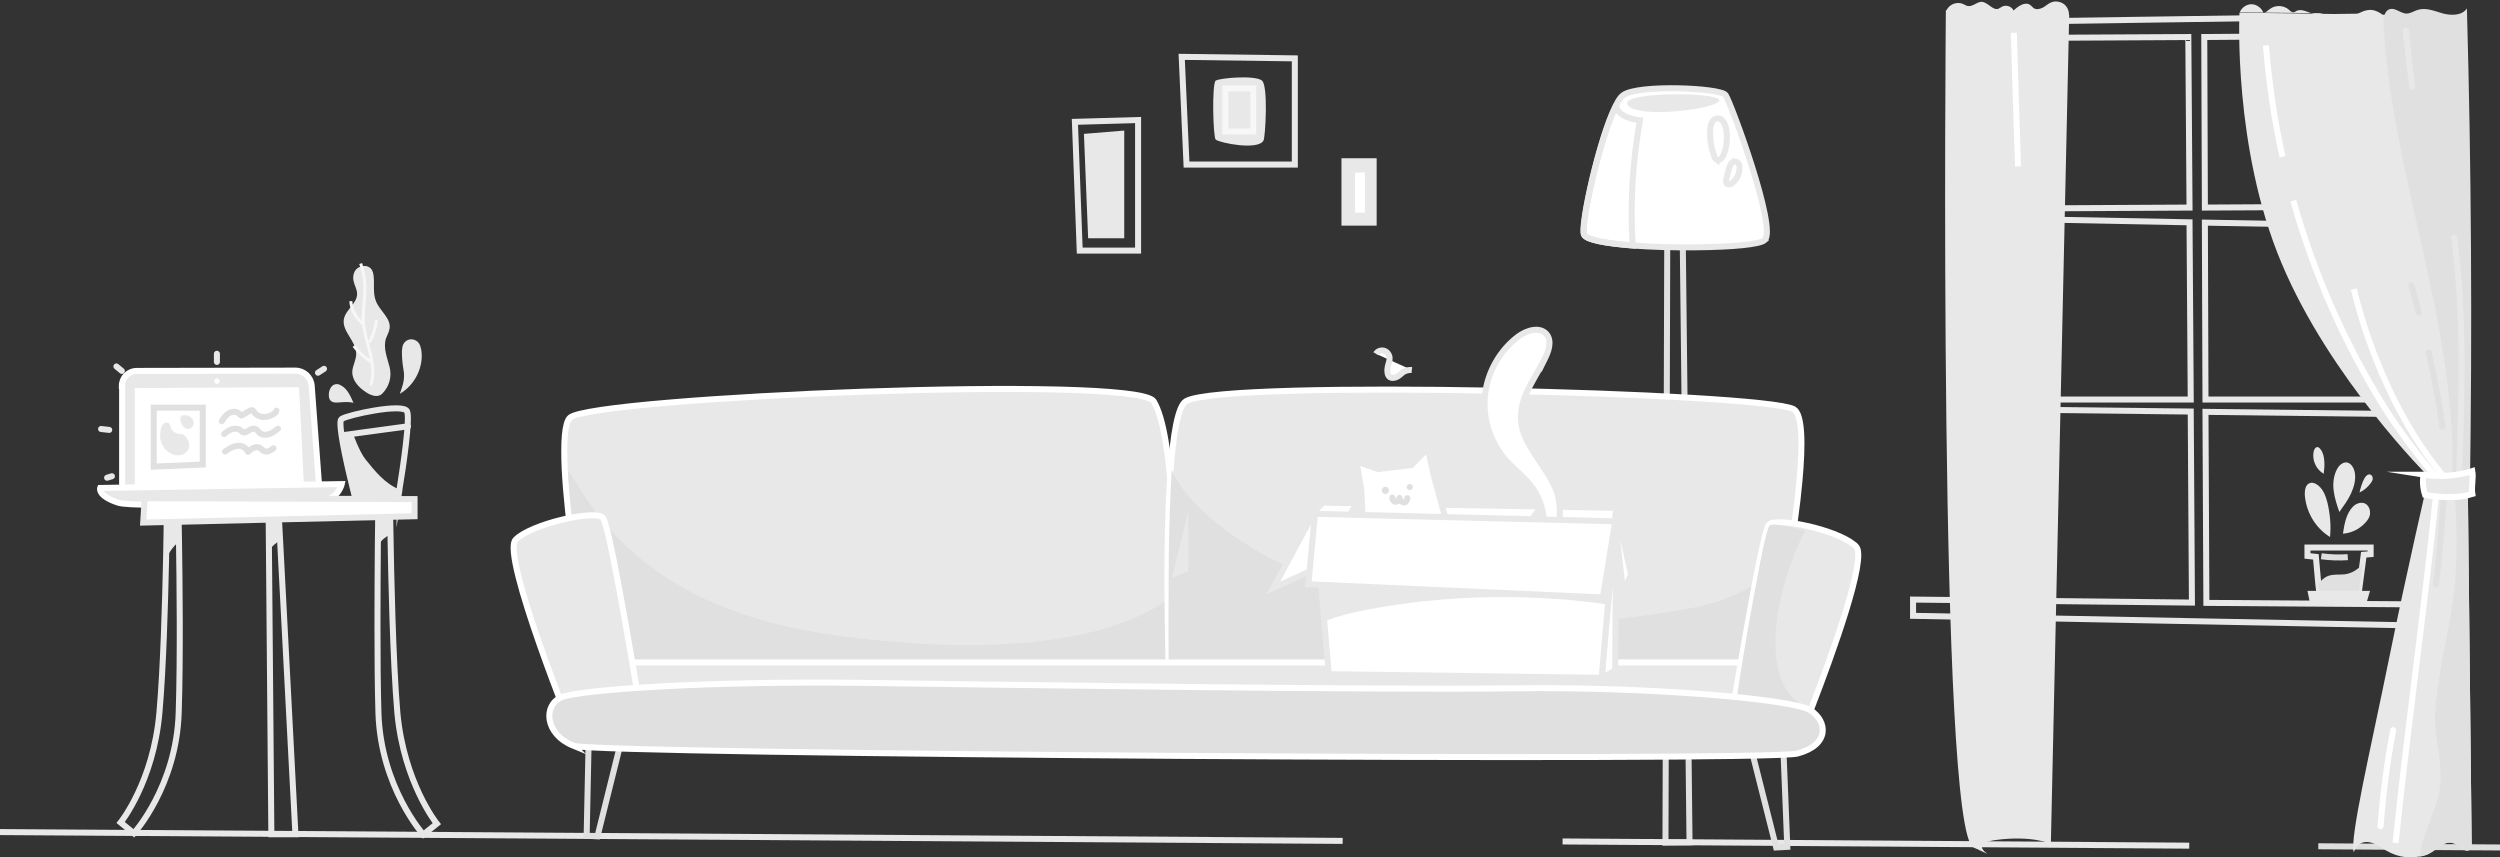
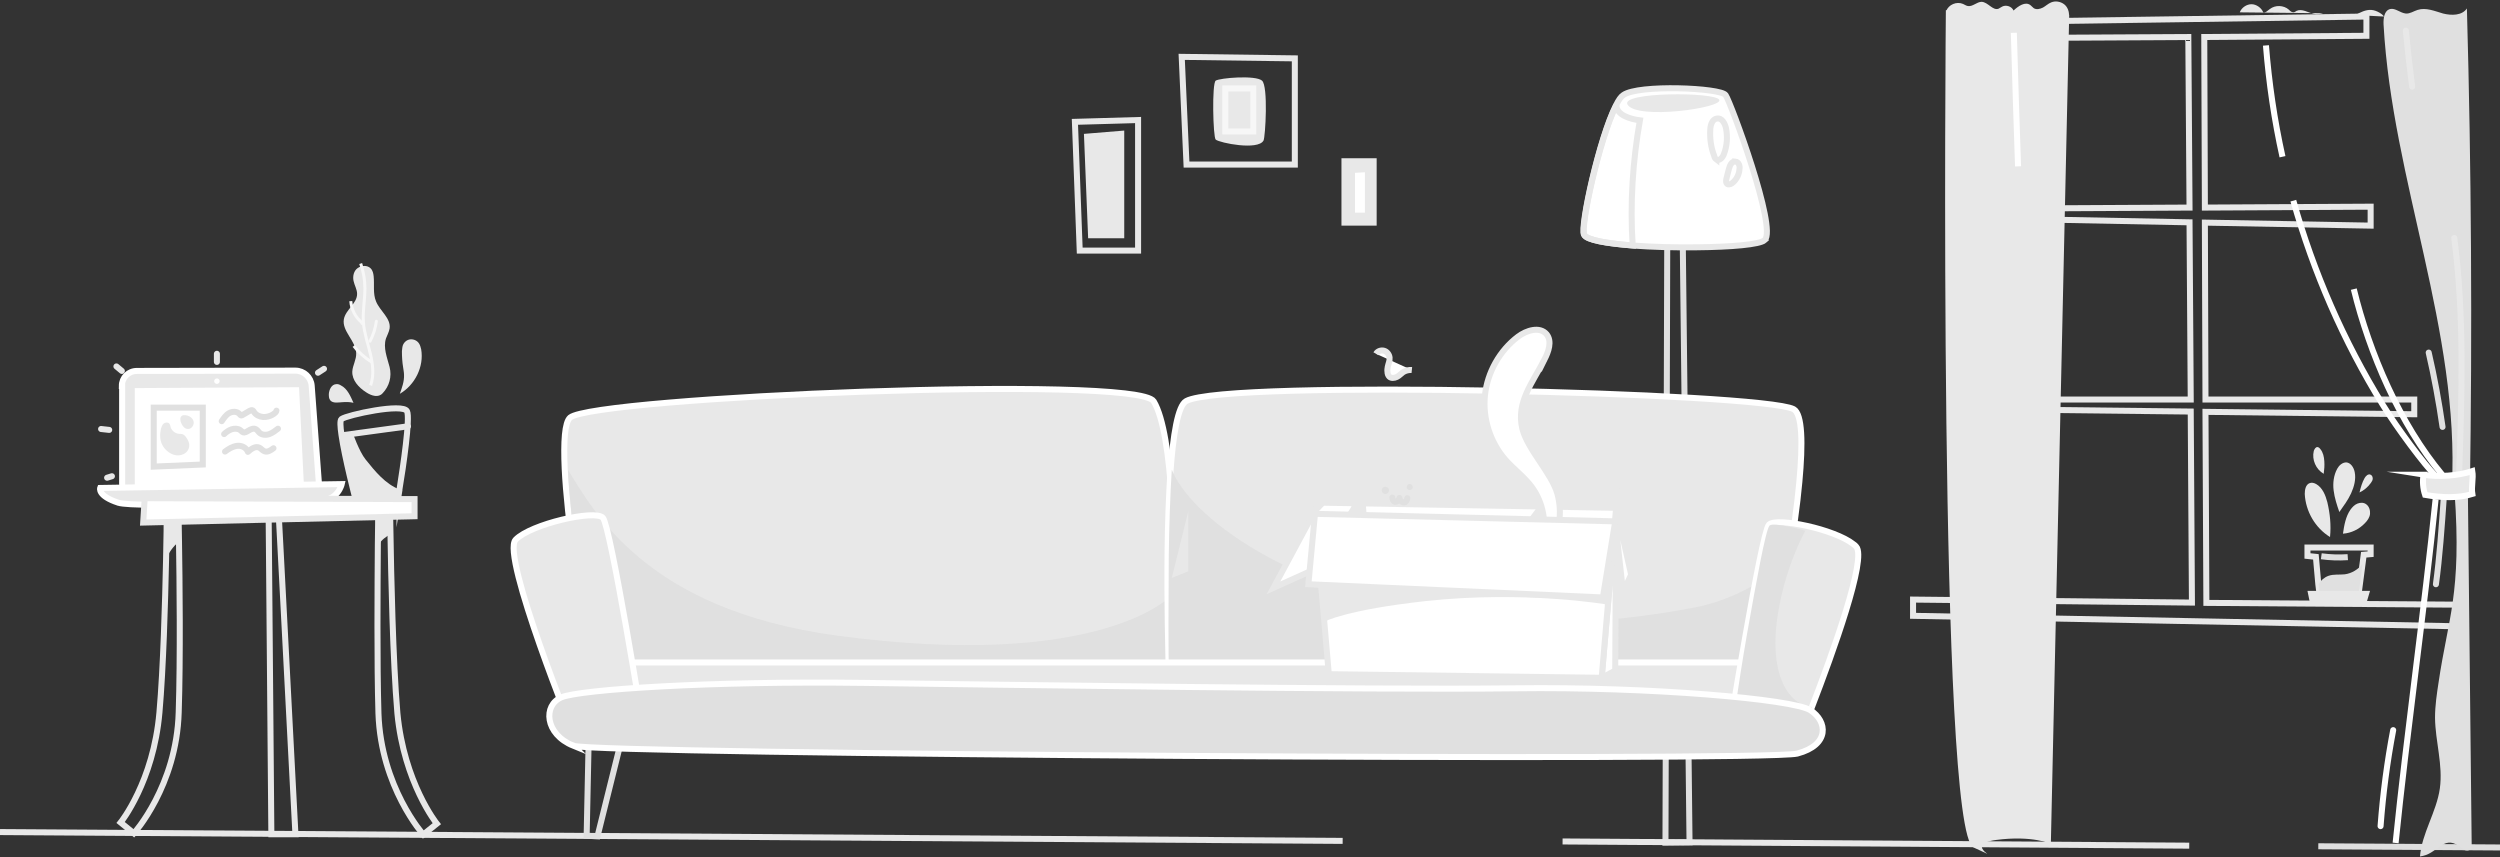
<svg xmlns="http://www.w3.org/2000/svg" xmlns:xlink="http://www.w3.org/1999/xlink" width="831" height="285" viewBox="0 0 831 285">
  <rect x="0" y="0" width="831" height="285" fill="#333333" stroke="none" />
  <defs>
    <path id="x2pna" d="M1068.2 203.6l-.6 202.5 8-.1-2.3-204z" />
    <path id="x2pnb" d="M903.302 362.102c-.2 3.3-.3 5.2-.3 5.2l-188.9.5s-2-10.6-4.5-25c-3.2-18.9-7.1-44.3-7.9-61-.4-9 0-15.4 1.8-17 8-6.8 188.5-14.4 194-5.4 3.3 5.5 5.1 18.1 6 32.8 1.5 25.5.3 57.5-.2 69.9z" />
    <path id="x2pnc" d="M903.3 362.1c-17.6 1.2-35.2 2.8-52.9 3.1-34.4.6-68.7-3.5-102.7-8.2-11.5-1.6-23.4-3.4-32.9-10-1.8-1.3-2.7-1.8-4.2-3.4-3.2-18.9-7-44.7-7.8-61.4 8.5 13.4 25.4 46.5 89.6 55.1 86.4 11.6 110.2-12.7 110.2-12.7 1.5 25.5 1.2 25.1.7 37.5z" />
    <path id="x2pnd" d="M1101.3 351.1c-2.3 11.2-4 18.7-4 18.7L903 367.3s-.2-5.4-.5-13.8c1.7.4 3.5.7 5.2.9 64.5 8.5 130.9 13.6 193.6-3.3z" />
    <path id="x2pne" d="M1112.104 286.204c-.7 7.8-2 16.8-3.5 25.9-2.3 13.9-5 28.2-7.3 39-62.7 16.9-129.2 11.8-193.5 3.2-1.7-.2-3.5-.5-5.2-.9-.3-11.3-.7-28.1-.5-44.3.1-9 .4-17.8.9-25.5.9-13 2.5-22.8 5.3-24.3 13.3-7.3 191.4-2.8 201.9 2.7 2.9 1.6 3.1 11.3 1.9 24.2z" />
    <path id="x2pnf" d="M1108.6 312.1c-2.3 13.9-5 28.2-7.3 39-62.7 16.9-129.2 11.8-193.5 3.2-1.7-.2-3.5-1.1-5.2-1.5-.3-11.3-.2-25.9-.1-42.2.1-9 .5-20.8 1-28.5 5.7 14.6 37.5 41.5 101.5 50.1 10.9 1.5 39.6 2 71.9-4.2 11.8-2.2 22.8-8 31.7-15.9z" />
    <path id="x2png" d="M716.8 358.4v-12.2h375.8v12.2z" />
    <path id="x2pnh" d="M960.3 405.511L514 402.58" />
    <path id="x2pni" d="M1241.7 407.1l-208.3-1.4" />
    <path id="x2pnj" d="M1345 407.7l-60.4-.4" />
    <path id="x2pnk" d="M709 403.8l.7-32.9 10.8 1.3-7.9 31.8z" />
    <path id="x2pnl" d="M646.799 288.702c-.4 2.3-.6 3.7-.6 3.7l-14.1-.8s-3.5-13.4-4.6-21.1c-.4-2.8-.5-4.8 0-5.2 1.9-1.4 20.5-5.4 21.8-2.6 1.1 2.2-1.3 18.5-2.5 26z" />
    <path id="x2pnm" d="M1247.4 326.4l-.3-63.5 69.4.8v-4.9h-69.4l-.2-58.8 55.1 1v-6.3l-55.1.3-.2-56.7 53.9-.4v-6.4l-132.5 1.9v5.3l73.3-.4.4 56.7-56.1.3-1.1 3.5 57.2 1.1.4 58.9h-53.4v3.4l53.4.6.4 63.5-92.7-1v5.4l182.1 3.5V327z" />
-     <path id="x2pnn" d="M1335.6 408.1s-1.5 1.4-3.1 0c-6-5.2-7.8 1.2-13.1 2.4-.3.1-.7.1-1 .2-4.7.8-8.4 0-12.9-3-7.3-4.9-9.1 1.6-9.1 1.6-1.5-4.3 5.6-34.3 11.6-63.8 6-29.6 13.3-61 13.3-61s-32.8-32.6-48.9-71c-16.2-38.4-14-83.3-14-83.3l74.1 1.1 1.8 156.3z" />
    <path id="x2pno" d="M1302 308v2.2l-2.3.2-.4 3.1-1.3 9.9h-13l-.4-3.3-.8-9-2.8-.3V308z" />
    <path id="x2pnp" d="M1287.6 292.904c-.6-2.3-1.6-4.8-3.7-6-.7-.4-1.5-.6-2.2-.3-1.3.5-1.6 2.2-1.6 3.6.3 5.8 3.5 11.3 8.4 14.3.4-3.9 0-7.8-.9-11.6z" />
    <path id="x2pnq" d="M1290.898 281.8c.6-1.1 1.7-2.1 3-2.1 1.5.1 2.5 1.7 2.8 3.2.5 2.4-.2 4.9-1.2 7.1-1 2.2-2.5 4.2-3.9 6.2-.8-2.3-1.6-4.7-1.9-7.2-.3-2.4 0-5 1.2-7.2z" />
    <path id="x2pnr" d="M1300.1 299.899c-1.9 2-4.5 3.3-7.3 3.5.4-2.8.9-5.7 2.5-8 .6-.8 1.3-1.6 2.3-2 1-.4 2.1-.4 2.9.2 1 .7 1.4 2 1.3 3.2-.1 1.2-.9 2.3-1.7 3.1z" />
    <path id="x2pns" d="M1201.803 130.9l-6.1 275.6s-6.1-2.9-18.2-1.3c-12.1 1.6 4.3 7.8-7.5 2.5-11.8-5.2-9.2-278.3-9.2-278.3z" />
    <path id="x2pnt" d="M1160.9 129.702c.8-2.2 3.5-3.3 5.6-2.4.5.2 1 .6 1.6.7 1.6.3 3-1.4 4.6-1.4 2.1.1 3.7 3 5.6 2.3.4-.2.8-.5 1.2-.7 1.3-.7 3.2-.1 3.8 1.3 1.6-1.5 3.9-3.1 5.6-1.8.4.3.7.7 1.1 1 .9.6 2.1.3 3.1-.2.9-.5 1.7-1.3 2.7-1.7 1.4-.6 3.1-.3 4.3.6 1.2.9 1.8 2.6 1.6 4.1" />
    <path id="x2pnu" d="M1285.3 275.3c-.2-.3-.6-.7-1-.7-.6 0-1 .7-1.2 1.3-.7 2.9.7 6.1 3.3 7.6.2-1.4.3-2.8.2-4.2-.1-1.5-.4-2.9-1.3-4z" />
    <path id="x2pnv" d="M1302.1 286.497c-1 1.4-2.3 2.5-3.8 3.2.4-1.7.9-3.4 1.7-4.8.4-.7 1.2-1.5 2-1.1.5.2.7.8.7 1.3s-.3 1-.6 1.4z" />
    <path id="x2pnw" d="M1285.6 310.9c2.9.4 5.8.5 8.8.3" />
    <path id="x2pnx" d="M1276.3 192.7c6.7 23.8 16.7 46.7 29.7 67.8 4.7 7.7 13.9 20 17.6 23.7" />
    <path id="x2pny" d="M1267.2 141.1c1 12.5 2.8 24.8 5.5 37" />
    <path id="x2pnz" d="M1323.6 291.9c-3.7 36.5-9.6 77.9-13.3 114.3" />
    <path id="x2pnA" d="M1309.5 368.7c-2 10.5-3.4 21.2-4.2 31.9" />
    <path id="x2pnB" d="M1183.4 136.9c.5 16.9.9 30.5 1.4 44.4" />
    <path id="x2pnC" d="M1100.6 205.802c-1.6 1.5-11.4 2.3-22.6 2.4-7.1.1-14.8-.1-21.4-.6-8.6-.7-15.3-1.8-16.1-3.6-1.3-2.8 5.1-32.1 10.6-42.9 0-.1.1-.1.1-.2.8-1.6 1.6-2.8 2.4-3.3 5-3.6 32.4-2.4 34 0 1.7 2.4 17.2 44.4 13 48.2z" />
    <path id="x2pnD" d="M1055.001 160.8c-2.7-4.3 29.4-4.3 30.5-1.6 1.1 2.7-27.3 6.7-30.5 1.6z" />
    <path id="x2pnE" d="M573.4 362.8c-.7 24.5-14.9 40.2-14.9 40.2l-4.4-3.6s10.9-13.5 12.9-36.6c1.3-14.8 1.9-36.8 2.2-50.7.2-7.9.2-13.2.2-13.2h4s0 2.7.1 7.2c.2 12.4.5 38.6-.1 56.7z" />
    <path id="x2pnF" d="M612.2 403.3h-8l-.8-94.4-.1-10.8h3.4l.4 7.5z" />
    <path id="x2pnG" d="M659.195 399.8l-4.5 3.6s-14.1-15.8-14.9-40.3c-.5-16.9-.3-42.1-.2-56 .1-5.5.1-9.2.1-10.1v-.2h4s0 2.5.1 6.7c.2 13 .8 42.1 2.3 59.6 2.2 23.1 13.1 36.7 13.1 36.7z" />
    <path id="x2pnH" d="M554.5 254.3c0-2.8 2.2-5 5-5l52.7-.1c2.8 0 5.2 2.2 5.4 5l2.4 32.4c.2 2.7-1.9 5-4.6 5l-55.8.2c-2.7 0-5-2.2-5-5v-32.5z" />
    <path id="x2pnI" d="M558.8 255l54.6-.3 1.7 34.2-56.3 1.1z" />
    <path id="x2pnJ" d="M553.3 293.1c-7-2.3-6-4.9-6-4.9l80.3-1.3s-1.2 5.5-7.3 5.5c-6.2 0-61.2 2.6-67 .7z" />
    <path id="x2pnK" d="M628.3 270.6l21.3-2.9" />
    <path id="x2pnL" d="M632.401 243.4c-.1-4.1-4.8-7.3-4.1-11.3.6-3.2 4.4-5.2 4.4-8.4 0-1.5-.9-2.9-1.2-4.4-.3-1.5.1-3.3 1.4-4.2 1.3-.9 3.2-1 4.3.1.7.7.9 1.7 1 2.6.3 2.8-.3 5.8.8 8.4 1.3 3.2 5 5.6 4.5 9-.2 1.2-.8 2.2-1.2 3.3-1 3.1.4 6.4 1.2 9.5.8 3.2-.1 6.4-2.3 8.7-1.4 1.6-3.7.9-5.5-.3-2.5-1.6-4.7-4-4.6-6.9.1-2 1.4-4 1.3-6.1z" />
    <path id="x2pnM" d="M647.9 240.803c.4-1.1 1.4-1.9 2.5-2 1.1-.1 2.3.4 2.9 1.4.4.6.5 1.2.7 1.9 1 5.8-2.1 11.9-7.1 14.8.7-2 1.5-4.1 1.4-6.3 0-.8-.2-1.7-.3-2.5-.3-1.8-.4-3.6-.4-5.4.1-.7.1-1.3.3-1.9z" />
    <path id="x2pnN" d="M623.8 259.096c.9 1 2.5.7 3.9.6 1.3-.1 2.6-.1 3.8.2-1-2.2-2-4.7-4.2-5.8-.5-.3-1-.5-1.6-.4-1.5.1-2.3 1.8-2.4 3.3 0 .7 0 1.5.5 2.1z" />
    <path id="x2pnO" d="M1335.6 408.1s-1.5 1.4-3.1 0c-6-5.2-7.8 1.2-13.1 2.4-.3.1-.7.1-1 .2.6-7.7 5.5-14.8 6.6-22.6 1.1-7.8-1.5-15.6-1.6-23.5 0-4 .6-8 1.2-11.9 3.1-21.1 7.7-29.3 5.3-63 2-.6 2.3-1.9 4.4-2.1z" />
    <path id="x2pnP" d="M871.3 166.5l21-.6v43.4h-19.4z" />
    <path id="x2pnQ" d="M874.3 170.5l1.4 34.7h12v-35.8z" />
    <path id="x2pnR" d="M903.5 318.1l5.5-22.2v20z" />
    <path id="x2pnS" d="M906.8 144.9l37.6.5v35.3h-36z" />
    <path id="x2pnT" d="M918.102 152.802c-1.3.9-.9 18.8 0 19.6 1.3 1.1 14.1 3.7 15.9.3.6-1.2 1.6-18-.5-19.9-2.2-1.9-14-.9-15.4 0z" />
    <path id="x2pnU" d="M959.9 178.6V201h11.7v-22.4z" />
    <path id="x2pnV" d="M963.4 182.5v15.2h5.3v-15.5z" />
    <path id="x2pnW" d="M705.196 371.495s-24.8-61-19.8-66.1c5-5.2 26.4-10.1 29-7.3 2.6 2.8 13.6 71.1 13.6 71.1z" />
    <path id="x2pnX" d="M1116.3 360.998c-2.9 7.6-5.1 12.9-5.1 12.9l-22.8-2.3s2.7-16.9 5.8-34.3c3.1-17.5 6.5-35.5 7.8-36.9 1.3-1.3 6.7-.9 12.6.4 5.9 1.3 12.4 3.6 15.5 6.1.4.3.7.5.9.8 3.6 3.8-7.7 35.2-14.7 53.3z" />
    <path id="x2pnY" d="M1116.3 360.997c-2.9 7.6-5.1 12.9-5.1 12.9l-21.9-2.2s2.4-17.6 5.4-34.9c3.1-17.5 6.2-34.7 7.5-36.1 1.3-1.3 11.9 1.7 11.9 1.7-4.5 8.3-9.3 22.3-9.9 35.1-.7 18.8 8 23.4 12.1 23.5z" />
-     <path id="x2pnZ" d="M1108.1 407.5l-1.4-34.9-10.8 1.4 8.5 33.7z" />
+     <path id="x2pnZ" d="M1108.1 407.5z" />
    <path id="x2pnaa" d="M704.6 373.896c-9.6-3.9-10.1-13.5-4-16.1 6.1-2.6 49.3-5.5 100.8-4.8 45.1.6 167.2 2.4 216.1 1.8 44.7-.6 92.7 3.6 98.3 7.3 5.6 3.6 6.6 11.5-4.4 14.4-11 2.7-399.8.2-406.8-2.6z" />
    <path id="x2pnab" d="M1308.497 129c-2 .5-2.3 3.1-2.2 5.2 2.9 51.8 25.4 101.8 22.7 153.7 2 0 4 .3 6 .8.8-53.3.5-106.6-1-159.9-1.6 2.4-5.1 2.4-7.9 1.7-2.8-.8-5.7-2.1-8.5-1.2-1.3.4-2.5 1.3-3.9 1.2-1.9-.2-3.5-1.9-5.2-1.5z" />
    <path id="x2pnac" d="M1258.5 130.1c.6-1.6 2.3-2.7 3.9-2.7s3.3 1.2 3.9 2.7c.8.2 1.5-.6 2.2-1.1 1.8-1.4 4.6-1.3 6.3.2.4.4.9.9 1.5.9.4 0 .8-.3 1.1-.5 1.8-.8 3.8.6 5.7 1 1 .2 2.1.1 3.1-.2" />
    <path id="x2pnad" d="M1296.4 222.1c5.2 21.3 15.3 44.8 29.4 61.7" />
    <path id="x2pnae" d="M1321.3 243.2c1.9 8.2 3.4 16.4 4.6 24.7" />
-     <path id="x2pnaf" d="M1315.5 220.8c.9 3 1.7 6.1 2.5 9.1" />
    <path id="x2pnag" d="M1296.9 130.998c1.7-.9 3.4-1.8 5.3-1.7 1.9.1 4 1.6 4.2 2.2" />
    <path id="x2pnah" d="M1326.3 291.6c-.6 8.7-1.4 20-2.6 28.6" />
    <path id="x2pnai" d="M1313.7 136.2c.6 6.2 1.3 12.4 2.1 18.6" />
    <path id="x2pnaj" d="M1329.8 205.1c3.4 26.1 2.5 52.6 1.6 78.9" />
    <path id="x2pnak" d="M1319.604 283.8c-.4 2.2-.2 4.6.5 6.7 5.6 1 11.3 1.1 15.7-.3-.4-2.5.4-5.1 0-7.6-4.9 1.6-11.3 2-16.2 1.2z" />
    <path id="x2pnal" d="M1299.3 313.5l-1.3 9.9h-13l-.3-3.3c.8-1.2 1.9-2.2 3.3-2.7 1.7-.6 3.6-.3 5.4-.5 2.3-.3 4.4-1.6 5.9-3.4z" />
    <path id="x2pnam" d="M1281 322.4l.9 4.4h18.6l1.3-4.4z" />
    <path id="x2pnan" d="M1084.5 179.003c1 .6 2.1-.6 2.5-1.7 1.1-2.8 1.3-5.9.7-8.8-.4-1.6-1.4-3.4-3-3.1-1.5.2-2.1 2-2.2 3.5-.2 3 .2 6.1 1.3 8.9.1.5.3.9.7 1.2z" />
    <path id="x2pnao" d="M1090.805 179.695c-1.2-.1-1.8 1.3-2.1 2.4-.3 1-.5 2.1-.8 3.1-.2.7-.3 1.6.3 2 .6.3 1.4-.1 1.9-.6 1.2-1.1 2-2.7 2.1-4.4.2-.9-.2-2.4-1.4-2.5z" />
    <path id="x2pnap" d="M921.3 169.7v-14.3h9.3v14.3z" />
    <path id="x2pnaq" d="M1056.7 207.6c-8.6-.7-15.3-1.8-16.1-3.6-1.3-2.8 5.1-32.1 10.6-42.9 0-.1.1-.1.1-.2-.1 3.3 4.6 4.7 7.8 5.1-2.4 13.7-3.3 27.7-2.4 41.6z" />
    <path id="x2pnar" d="M565.1 261.5h16.3v18.9l-16.3.7z" />
    <path id="x2pnas" d="M587.7 266.003c.7-1 1.4-2.1 2.5-2.7 1.1-.6 2.6-.6 3.4.3.2.2.3.4.6.5.2 0 .4-.1.5-.2.7-.4 1.5-.9 2.2-1.3.4-.2.8-.4 1.1-.2.2.1.3.3.4.5.6 1 1.8 1.6 3 1.7 2.3.2 4.5-1.4 4.5-2.1" />
    <path id="x2pnat" d="M588.5 270.297c.7-.7 1.6-1.3 2.5-1.6.9-.3 2.1-.3 2.9.3.3.2.6.6.9.7.6.2 1.2-.2 1.7-.5.8-.5 1.8-1 2.6-.5.5.3.7.7 1.1 1.1.8.8 2.2.9 3.3.5 1.1-.4 2-1.1 2.9-1.8" />
    <path id="x2pnau" d="M588.8 276.1c1.2-.9 2.5-1.7 4-1.9 1.5-.2 3.1.6 3.6 2 1.1-1 2.5-2 3.8-1.4.6.3 1.1 1 1.7 1.2 1 .4 2.1-.3 3-1" />
    <path id="x2pnav" d="M573.5 306.1c-.1 0-.1.1-.2.1-1.8 1.5-3.3 3.6-4.1 5.8.2-7.9.2-13.2.2-13.2h4c0 .1.1 2.8.1 7.3z" />
-     <path id="x2pnaw" d="M607.1 305.6c-1.4.9-2.7 2-3.7 3.3l-.1-10.8h3.4z" />
    <path id="x2pnax" d="M644 303.5c-1.7.8-3.2 2-4.2 3.6.1-5.5.1-9.2.1-10.1.8 0 1.6 0 2.4-.2h1.6c-.1 0 0 2.6.1 6.7z" />
    <path id="x2pnay" d="M561.6 299.7l.5-8.1 89.7.3v5.7z" />
    <path id="x2pnaz" d="M646.8 288.7c-.8 3-.5 3.2-.5 3.2l-14.2-.3s-3.5-13.4-4.6-21.1c1.2-.2 2.5-.5 3.7-.7 0 0 2.2 6.3 4.3 8.9 3.2 4 6.6 8.2 11.3 10z" />
    <path id="x2pnaA" d="M1050.9 348.9l-4.5 2.4 4.5-52 .3-4.5z" />
    <path id="x2pnaB" d="M1056.2 317l-5-22.2-.3 4.5 2.6 23.5z" />
    <path id="x2pnaC" d="M937.3 321.4l16.4-7.4-2.7-18.1z" />
    <path id="x2pnaD" d="M951 295.9l4.7 54.2 90.7 1.2 4.8-56.5-97.5-1.7z" />
    <path id="x2pnaE" d="M1020.1 301.1l4.7-6.3h2.7l1.6 9z" />
    <path id="x2pnaF" d="M968.1 293.8l-4.6-.1c-.7 2-4.4 6.3-4.4 6.3 2.6.4 6.8.6 9.4.3-.1-2.6-.6-6.5-.4-6.5" />
-     <path id="x2pnaG" d="M967 299.3l-.5-10.4-1.6-9.5 7.1 2.5 11.1-1.3 5.5-5.6 2 9.1 3.7 13.6z" />
    <path id="x2pnaH" d="M1027.397 245.5c-4.1 7.9-9.4 14.2-7.4 22.9 1.7 7 9.8 14.9 11.7 21.8 1.5 5.5 1.5 14.6-5.2 16.1 1.8-6.2.5-13.2-3.3-18.4-2.5-3.4-6.1-6-8.9-9.2-5-5.8-7.5-13.7-6.7-21.3.8-7.6 4.9-14.9 11-19.5 2.8-2.1 7.2-3.5 9.5-.8 1.9 2.4.6 5.8-.7 8.4z" />
    <path id="x2pnaI" d="M973.3 289a1.2 1.2 0 1 1 2.4 0 1.2 1.2 0 0 1-2.4 0z" />
    <path id="x2pnaJ" d="M981.6 287.9a1 1 0 1 1 2 0 1 1 0 0 1-2 0z" />
    <path id="x2pnaK" d="M1050 311.5l-1.5 15.5s-27.4-4.8-60.6-1.2c-26.4 2.9-33.6 6.8-33.6 6.8l-2.1-23.8z" />
    <path id="x2pnaL" d="M948.9 320.2l2.2-23.4 99.8 2.5-4.1 25.3z" />
    <path id="x2pnaM" d="M976.8 291.4c0 .3.1.6.3.9.2.3.4.5.7.5.3 0 .6-.2.9-.4.3-.2.6-.6.5-.9 0 .6.5 1.2 1 1.4.2.1.4.1.6.1.6-.1.9-.8 1-1.4" />
    <path id="x2pnaN" d="M971.4 243.598c.5-.9 1.7-1.3 2.7-1 1 .3 1.7 1.3 1.8 2.3.1 1-.4 2-.6 3-.1.6-.2 1.1-.1 1.7 0 .6.2 1.2.6 1.6.6.6 1.7.5 2.5.1s1.4-1.1 2.1-1.6c.8-.5 1.9-.8 2.9-.7" />
    <path id="x2pnaO" d="M573.503 270.205c.4 0 .7 0 1.1.1.7.2 1.1.8 1.5 1.4.5.8.9 1.6.8 2.6-.1 1.1-.8 2.1-1.8 2.6s-2.1.6-3.2.3c-1.7-.5-3.2-1.8-4-3.4-.8-1.6-.8-3.5-.4-5.3.2-.6.4-1.3.9-1.7.5-.4 1.3-.5 1.8-.1.4.4.4 1 .6 1.6.5 1 1.5 1.8 2.7 1.9z" />
    <path id="x2pnaP" d="M576.497 268.6c1.3 0 2.2-1.5 1.8-2.7-.4-1.2-1.7-1.9-3-1.9-.3 0-.6 0-.8.2-.7.4-.6 1.4-.4 2.1.4 1.1 1.2 2.3 2.4 2.3z" />
    <path id="x2pnaQ" d="M585.2 252.7a.9.9 0 1 1 1.8 0 .9.9 0 0 1-1.8 0z" />
    <path id="x2pnaR" d="M547.6 268.6l2.7.3" />
    <path id="x2pnaS" d="M552.7 247.8l1.8 1.5" />
    <path id="x2pnaT" d="M586.1 243.6v2.7" />
    <path id="x2pnaU" d="M621.7 248.6l-2 1.3" />
    <path id="x2pnaV" d="M549.6 284.8l1.6-.5" />
    <path id="x2pnaW" d="M633.9 213.6c.9 2.7 1.4 5.5 1.4 8.3 0 3.8-.8 7.6-.5 11.4.3 3.5 1.5 6.9 2.3 10.3.8 3.4 1.3 7.1.1 10.5" />
    <path id="x2pnaX" d="M637 239.4c1.1-2.1 1.8-4.3 2.1-6.6" />
    <path id="x2pnaY" d="M631.6 241c1.6 2.1 3.6 3.9 5.9 5.3" />
    <path id="x2pnaZ" d="M630.6 226.1c.2 2.7 1.5 5.4 3.7 7.1.1.1.2.2.2.3-.1.1-.3-.1-.2-.1" />
  </defs>
  <g>
    <g transform="translate(-514 -126)">
      <g>
        <g>
          <g>
            <g>
              <g>
                <g>
                  <use fill="#fff" fill-opacity="0" stroke="#e0e0e0" stroke-miterlimit="50" stroke-width="2" xlink:href="#x2pna" />
                </g>
                <g>
                  <use fill="#e8e8e8" xlink:href="#x2pnb" />
                  <use fill="#fff" fill-opacity="0" stroke="#fff" stroke-miterlimit="50" stroke-width="2" xlink:href="#x2pnb" />
                </g>
                <g>
                  <use fill="#e0e0e0" xlink:href="#x2pnc" />
                </g>
                <g>
                  <use fill="#e0e0e0" xlink:href="#x2pnd" />
                  <use fill="#fff" fill-opacity="0" stroke="#fff" stroke-miterlimit="50" stroke-width="2" xlink:href="#x2pnd" />
                </g>
                <g>
                  <use fill="#e8e8e8" xlink:href="#x2pne" />
                  <use fill="#fff" fill-opacity="0" stroke="#fff" stroke-miterlimit="50" stroke-width="2" xlink:href="#x2pne" />
                </g>
                <g>
                  <use fill="#e0e0e0" xlink:href="#x2pnf" />
                </g>
                <g>
                  <use fill="#e8e8e8" xlink:href="#x2png" />
                  <use fill="#fff" fill-opacity="0" stroke="#fff" stroke-miterlimit="50" stroke-width="2" xlink:href="#x2png" />
                </g>
                <g>
                  <use fill="#fff" fill-opacity="0" stroke="#e8e8e8" stroke-miterlimit="50" stroke-width="2" xlink:href="#x2pnh" />
                </g>
                <g>
                  <use fill="#fff" fill-opacity="0" stroke="#e8e8e8" stroke-miterlimit="50" stroke-width="2" xlink:href="#x2pni" />
                </g>
                <g>
                  <use fill="#fff" fill-opacity="0" stroke="#dedede" stroke-miterlimit="50" stroke-width="2" xlink:href="#x2pnj" />
                </g>
                <g>
                  <use fill="#fff" fill-opacity="0" stroke="#e0e0e0" stroke-miterlimit="50" stroke-width="2" xlink:href="#x2pnk" />
                </g>
                <g>
                  <use fill="#fff" fill-opacity="0" stroke="#e8e8e8" stroke-miterlimit="50" stroke-width="2" xlink:href="#x2pnl" />
                </g>
                <g>
                  <use fill="#fff" fill-opacity="0" stroke="#e8e8e8" stroke-miterlimit="50" stroke-width="2" xlink:href="#x2pnm" />
                </g>
                <g>
                  <g>
                    <use fill="#e8e8e8" xlink:href="#x2pnn" />
                  </g>
                </g>
                <g>
                  <use fill="#fff" fill-opacity="0" stroke="#e8e8e8" stroke-miterlimit="50" stroke-width="2" xlink:href="#x2pno" />
                </g>
                <g>
                  <use fill="#e8e8e8" xlink:href="#x2pnp" />
                </g>
                <g>
                  <use fill="#e8e8e8" xlink:href="#x2pnq" />
                </g>
                <g>
                  <use fill="#e8e8e8" xlink:href="#x2pnr" />
                </g>
                <g>
                  <use fill="#e8e8e8" xlink:href="#x2pns" />
                </g>
                <g>
                  <use fill="#e8e8e8" xlink:href="#x2pnt" />
                </g>
                <g>
                  <use fill="#e8e8e8" xlink:href="#x2pnu" />
                </g>
                <g>
                  <use fill="#e8e8e8" xlink:href="#x2pnv" />
                </g>
                <g>
                  <use fill="#fff" fill-opacity="0" stroke="#e0e0e0" stroke-miterlimit="50" stroke-width="2" xlink:href="#x2pnw" />
                </g>
                <g>
                  <use fill="#fff" fill-opacity="0" stroke="#fff" stroke-miterlimit="50" stroke-width="2" xlink:href="#x2pnx" />
                </g>
                <g>
                  <use fill="#fff" fill-opacity="0" stroke="#fff" stroke-miterlimit="50" stroke-width="2" xlink:href="#x2pny" />
                </g>
                <g>
                  <use fill="#fff" fill-opacity="0" stroke="#fff" stroke-miterlimit="50" stroke-width="2" xlink:href="#x2pnz" />
                </g>
                <g>
                  <use fill="#fff" fill-opacity="0" stroke="#fff" stroke-linecap="round" stroke-miterlimit="50" stroke-width="2" xlink:href="#x2pnA" />
                </g>
                <g>
                  <use fill="#fff" fill-opacity="0" stroke="#fff" stroke-miterlimit="50" stroke-width="2" xlink:href="#x2pnB" />
                </g>
                <g>
                  <use fill="#fff" xlink:href="#x2pnC" />
                  <use fill="#fff" fill-opacity="0" stroke="#e8e8e8" stroke-miterlimit="50" stroke-width="2" xlink:href="#x2pnC" />
                </g>
                <g>
                  <use fill="#e8e8e8" xlink:href="#x2pnD" />
                </g>
                <g>
                  <use fill="#fff" fill-opacity="0" stroke="#e8e8e8" stroke-miterlimit="50" stroke-width="2" xlink:href="#x2pnE" />
                </g>
                <g>
                  <use fill="#fff" fill-opacity="0" stroke="#e8e8e8" stroke-miterlimit="50" stroke-width="2" xlink:href="#x2pnF" />
                </g>
                <g>
                  <use fill="#fff" fill-opacity="0" stroke="#e8e8e8" stroke-miterlimit="50" stroke-width="2" xlink:href="#x2pnG" />
                </g>
                <g>
                  <g>
                    <use fill="#e8e8e8" xlink:href="#x2pnH" />
                  </g>
                  <g>
                    <use fill="#fff" fill-opacity="0" stroke="#fff" stroke-miterlimit="50" stroke-width="2.01" xlink:href="#x2pnH" />
                  </g>
                </g>
                <g>
                  <use fill="#fff" xlink:href="#x2pnI" />
                </g>
                <g>
                  <use fill="#e8e8e8" xlink:href="#x2pnJ" />
                  <use fill="#fff" fill-opacity="0" stroke="#fff" stroke-miterlimit="50" stroke-width="2" xlink:href="#x2pnJ" />
                </g>
                <g>
                  <use fill="#fff" fill-opacity="0" stroke="#e8e8e8" stroke-linecap="round" stroke-linejoin="round" stroke-miterlimit="50" stroke-width="2" xlink:href="#x2pnK" />
                </g>
                <g>
                  <use fill="#e8e8e8" xlink:href="#x2pnL" />
                </g>
                <g>
                  <use fill="#e8e8e8" xlink:href="#x2pnM" />
                </g>
                <g>
                  <use fill="#e8e8e8" xlink:href="#x2pnN" />
                </g>
                <g>
                  <use fill="#e0e0e0" xlink:href="#x2pnO" />
                </g>
                <g>
                  <use fill="#fff" fill-opacity="0" stroke="#e8e8e8" stroke-miterlimit="50" stroke-width="2" xlink:href="#x2pnP" />
                </g>
                <g>
                  <use fill="#e8e8e8" xlink:href="#x2pnQ" />
                </g>
                <g>
                  <use fill="#e8e8e8" xlink:href="#x2pnR" />
                </g>
                <g>
                  <use fill="#fff" fill-opacity="0" stroke="#e8e8e8" stroke-miterlimit="50" stroke-width="2" xlink:href="#x2pnS" />
                </g>
                <g>
                  <use fill="#e8e8e8" xlink:href="#x2pnT" />
                </g>
                <g>
                  <use fill="#e8e8e8" xlink:href="#x2pnU" />
                </g>
                <g>
                  <use fill="#fff" xlink:href="#x2pnV" />
                  <use fill="#fff" fill-opacity="0" stroke="#e8e8e8" stroke-miterlimit="50" stroke-width="2" xlink:href="#x2pnV" />
                </g>
                <g>
                  <use fill="#e8e8e8" xlink:href="#x2pnW" />
                  <use fill="#fff" fill-opacity="0" stroke="#fff" stroke-miterlimit="50" stroke-width="2" xlink:href="#x2pnW" />
                </g>
                <g>
                  <use fill="#e8e8e8" xlink:href="#x2pnX" />
                  <use fill="#fff" fill-opacity="0" stroke="#fff" stroke-miterlimit="50" stroke-width="2" xlink:href="#x2pnX" />
                </g>
                <g>
                  <use fill="#e0e0e0" xlink:href="#x2pnY" />
                </g>
                <g>
                  <use fill="#fff" fill-opacity="0" stroke="#e0e0e0" stroke-miterlimit="50" stroke-width="2" xlink:href="#x2pnZ" />
                </g>
                <g>
                  <use fill="#e0e0e0" xlink:href="#x2pnaa" />
                  <use fill="#fff" fill-opacity="0" stroke="#fff" stroke-miterlimit="50" stroke-width="2" xlink:href="#x2pnaa" />
                </g>
                <g>
                  <use fill="#e0e0e0" xlink:href="#x2pnab" />
                </g>
                <g>
                  <use fill="#e8e8e8" xlink:href="#x2pnac" />
                </g>
                <g>
                  <use fill="#fff" fill-opacity="0" stroke="#fff" stroke-miterlimit="50" stroke-width="2" xlink:href="#x2pnad" />
                </g>
                <g>
                  <use fill="#fff" fill-opacity="0" stroke="#e0e0e0" stroke-linecap="round" stroke-linejoin="round" stroke-miterlimit="50" stroke-width="2" xlink:href="#x2pnae" />
                </g>
                <g>
                  <use fill="#fff" fill-opacity="0" stroke="#e0e0e0" stroke-linecap="round" stroke-linejoin="round" stroke-miterlimit="50" stroke-width="2" xlink:href="#x2pnaf" />
                </g>
                <g>
                  <use fill="#e8e8e8" xlink:href="#x2pnag" />
                </g>
                <g>
                  <use fill="#fff" fill-opacity="0" stroke="#e0e0e0" stroke-linecap="round" stroke-linejoin="round" stroke-miterlimit="50" stroke-width="2" xlink:href="#x2pnah" />
                </g>
                <g>
                  <use fill="#fff" fill-opacity="0" stroke="#e8e8e8" stroke-linecap="round" stroke-miterlimit="50" stroke-width="2" xlink:href="#x2pnai" />
                </g>
                <g>
                  <use fill="#fff" fill-opacity="0" stroke="#e8e8e8" stroke-linecap="round" stroke-miterlimit="50" stroke-width="2" xlink:href="#x2pnaj" />
                </g>
                <g>
                  <use fill="#e8e8e8" xlink:href="#x2pnak" />
                  <use fill="#fff" fill-opacity="0" stroke="#fff" stroke-miterlimit="50" stroke-width="2" xlink:href="#x2pnak" />
                </g>
                <g>
                  <use fill="#e0e0e0" xlink:href="#x2pnal" />
                </g>
                <g>
                  <use fill="#e8e8e8" xlink:href="#x2pnam" />
                </g>
                <g>
                  <use fill="#fff" xlink:href="#x2pnan" />
                  <use fill="#fff" fill-opacity="0" stroke="#e8e8e8" stroke-miterlimit="50" stroke-width="2" xlink:href="#x2pnan" />
                </g>
                <g>
                  <use fill="#fff" fill-opacity="0" stroke="#e8e8e8" stroke-miterlimit="50" stroke-width="2" xlink:href="#x2pnao" />
                </g>
                <g>
                  <use fill="#fff" fill-opacity="0" stroke="#f7f7f7" stroke-miterlimit="50" stroke-width="2" xlink:href="#x2pnap" />
                </g>
                <g>
                  <use fill="#fff" fill-opacity="0" stroke="#e8e8e8" stroke-miterlimit="50" stroke-width="2" xlink:href="#x2pnaq" />
                </g>
                <g>
                  <use fill="#fff" fill-opacity="0" stroke="#e0e0e0" stroke-miterlimit="50" stroke-width="2.01" xlink:href="#x2pnar" />
                </g>
                <g>
                  <use fill="#fff" fill-opacity="0" stroke="#e0e0e0" stroke-linecap="round" stroke-linejoin="round" stroke-miterlimit="50" stroke-width="2" xlink:href="#x2pnas" />
                </g>
                <g>
                  <use fill="#fff" fill-opacity="0" stroke="#e0e0e0" stroke-linecap="round" stroke-linejoin="round" stroke-miterlimit="50" stroke-width="2" xlink:href="#x2pnat" />
                </g>
                <g>
                  <use fill="#fff" fill-opacity="0" stroke="#e0e0e0" stroke-linecap="round" stroke-linejoin="round" stroke-miterlimit="50" stroke-width="2" xlink:href="#x2pnau" />
                </g>
                <g>
                  <use fill="#e8e8e8" xlink:href="#x2pnav" />
                </g>
                <g>
                  <use fill="#e8e8e8" xlink:href="#x2pnaw" />
                </g>
                <g>
                  <use fill="#e8e8e8" xlink:href="#x2pnax" />
                </g>
                <g>
                  <use fill="#fff" xlink:href="#x2pnay" />
                  <use fill="#fff" fill-opacity="0" stroke="#e8e8e8" stroke-miterlimit="50" stroke-width="2" xlink:href="#x2pnay" />
                </g>
                <g>
                  <use fill="#e8e8e8" xlink:href="#x2pnaz" />
                </g>
                <g />
                <g>
                  <g>
                    <use fill="#fff" xlink:href="#x2pnaA" />
                    <use fill="#fff" fill-opacity="0" stroke="#e8e8e8" stroke-miterlimit="50" stroke-width="2" xlink:href="#x2pnaA" />
                  </g>
                  <g>
                    <use fill="#fff" xlink:href="#x2pnaB" />
                    <use fill="#fff" fill-opacity="0" stroke="#e8e8e8" stroke-miterlimit="50" stroke-width="2" xlink:href="#x2pnaB" />
                  </g>
                  <g>
                    <use fill="#fff" xlink:href="#x2pnaC" />
                    <use fill="#fff" fill-opacity="0" stroke="#e8e8e8" stroke-miterlimit="50" stroke-width="2" xlink:href="#x2pnaC" />
                  </g>
                  <g>
                    <use fill="#fff" xlink:href="#x2pnaD" />
                    <use fill="#fff" fill-opacity="0" stroke="#e8e8e8" stroke-miterlimit="50" stroke-width="2" xlink:href="#x2pnaD" />
                  </g>
                  <g>
                    <use fill="#e8e8e8" xlink:href="#x2pnaE" />
                  </g>
                  <g>
                    <use fill="#e8e8e8" xlink:href="#x2pnaF" />
                  </g>
                  <g>
                    <use fill="#fff" xlink:href="#x2pnaG" />
                    <use fill="#fff" fill-opacity="0" stroke="#e8e8e8" stroke-miterlimit="50" stroke-width="2" xlink:href="#x2pnaG" />
                  </g>
                  <g>
                    <use fill="#fff" xlink:href="#x2pnaH" />
                    <use fill="#fff" fill-opacity="0" stroke="#e8e8e8" stroke-miterlimit="50" stroke-width="2" xlink:href="#x2pnaH" />
                  </g>
                  <g>
                    <use fill="#e0e0e0" xlink:href="#x2pnaI" />
                  </g>
                  <g>
                    <use fill="#e0e0e0" xlink:href="#x2pnaJ" />
                  </g>
                  <g>
                    <use fill="#e8e8e8" xlink:href="#x2pnaK" />
                  </g>
                  <g>
                    <use fill="#fff" xlink:href="#x2pnaL" />
                    <use fill="#fff" fill-opacity="0" stroke="#e8e8e8" stroke-miterlimit="50" stroke-width="2" xlink:href="#x2pnaL" />
                  </g>
                  <g>
                    <use fill="#fff" fill-opacity="0" stroke="#e0e0e0" stroke-linecap="round" stroke-linejoin="round" stroke-miterlimit="50" stroke-width="2" xlink:href="#x2pnaM" />
                  </g>
                </g>
                <g>
                  <use fill="#fff" xlink:href="#x2pnaN" />
                  <use fill="#fff" fill-opacity="0" stroke="#e8e8e8" stroke-miterlimit="50" stroke-width="2" xlink:href="#x2pnaN" />
                </g>
                <g>
                  <use fill="#e8e8e8" xlink:href="#x2pnaO" />
                </g>
                <g>
                  <use fill="#e8e8e8" xlink:href="#x2pnaP" />
                </g>
                <g>
                  <use fill="#fff" xlink:href="#x2pnaQ" />
                </g>
                <g>
                  <use fill="#fff" fill-opacity="0" stroke="#e8e8e8" stroke-linecap="round" stroke-linejoin="round" stroke-miterlimit="50" stroke-width="2" xlink:href="#x2pnaR" />
                </g>
                <g>
                  <use fill="#fff" fill-opacity="0" stroke="#e8e8e8" stroke-linecap="round" stroke-linejoin="round" stroke-miterlimit="50" stroke-width="2" xlink:href="#x2pnaS" />
                </g>
                <g>
                  <use fill="#fff" fill-opacity="0" stroke="#e8e8e8" stroke-linecap="round" stroke-linejoin="round" stroke-miterlimit="50" stroke-width="2" xlink:href="#x2pnaT" />
                </g>
                <g>
                  <use fill="#fff" fill-opacity="0" stroke="#e8e8e8" stroke-linecap="round" stroke-linejoin="round" stroke-miterlimit="50" stroke-width="2" xlink:href="#x2pnaU" />
                </g>
                <g>
                  <use fill="#fff" fill-opacity="0" stroke="#e8e8e8" stroke-linecap="round" stroke-linejoin="round" stroke-miterlimit="50" stroke-width="2" xlink:href="#x2pnaV" />
                </g>
              </g>
            </g>
          </g>
        </g>
      </g>
      <g>
        <use fill="#fff" fill-opacity="0" stroke="#f7f7f7" stroke-miterlimit="50" xlink:href="#x2pnaW" />
      </g>
      <g>
        <use fill="#fff" fill-opacity="0" stroke="#f7f7f7" stroke-linecap="round" stroke-miterlimit="50" xlink:href="#x2pnaX" />
      </g>
      <g>
        <use fill="#fff" fill-opacity="0" stroke="#f7f7f7" stroke-miterlimit="50" xlink:href="#x2pnaY" />
      </g>
      <g>
        <use fill="#fff" fill-opacity="0" stroke="#f7f7f7" stroke-miterlimit="50" xlink:href="#x2pnaZ" />
      </g>
    </g>
  </g>
</svg>